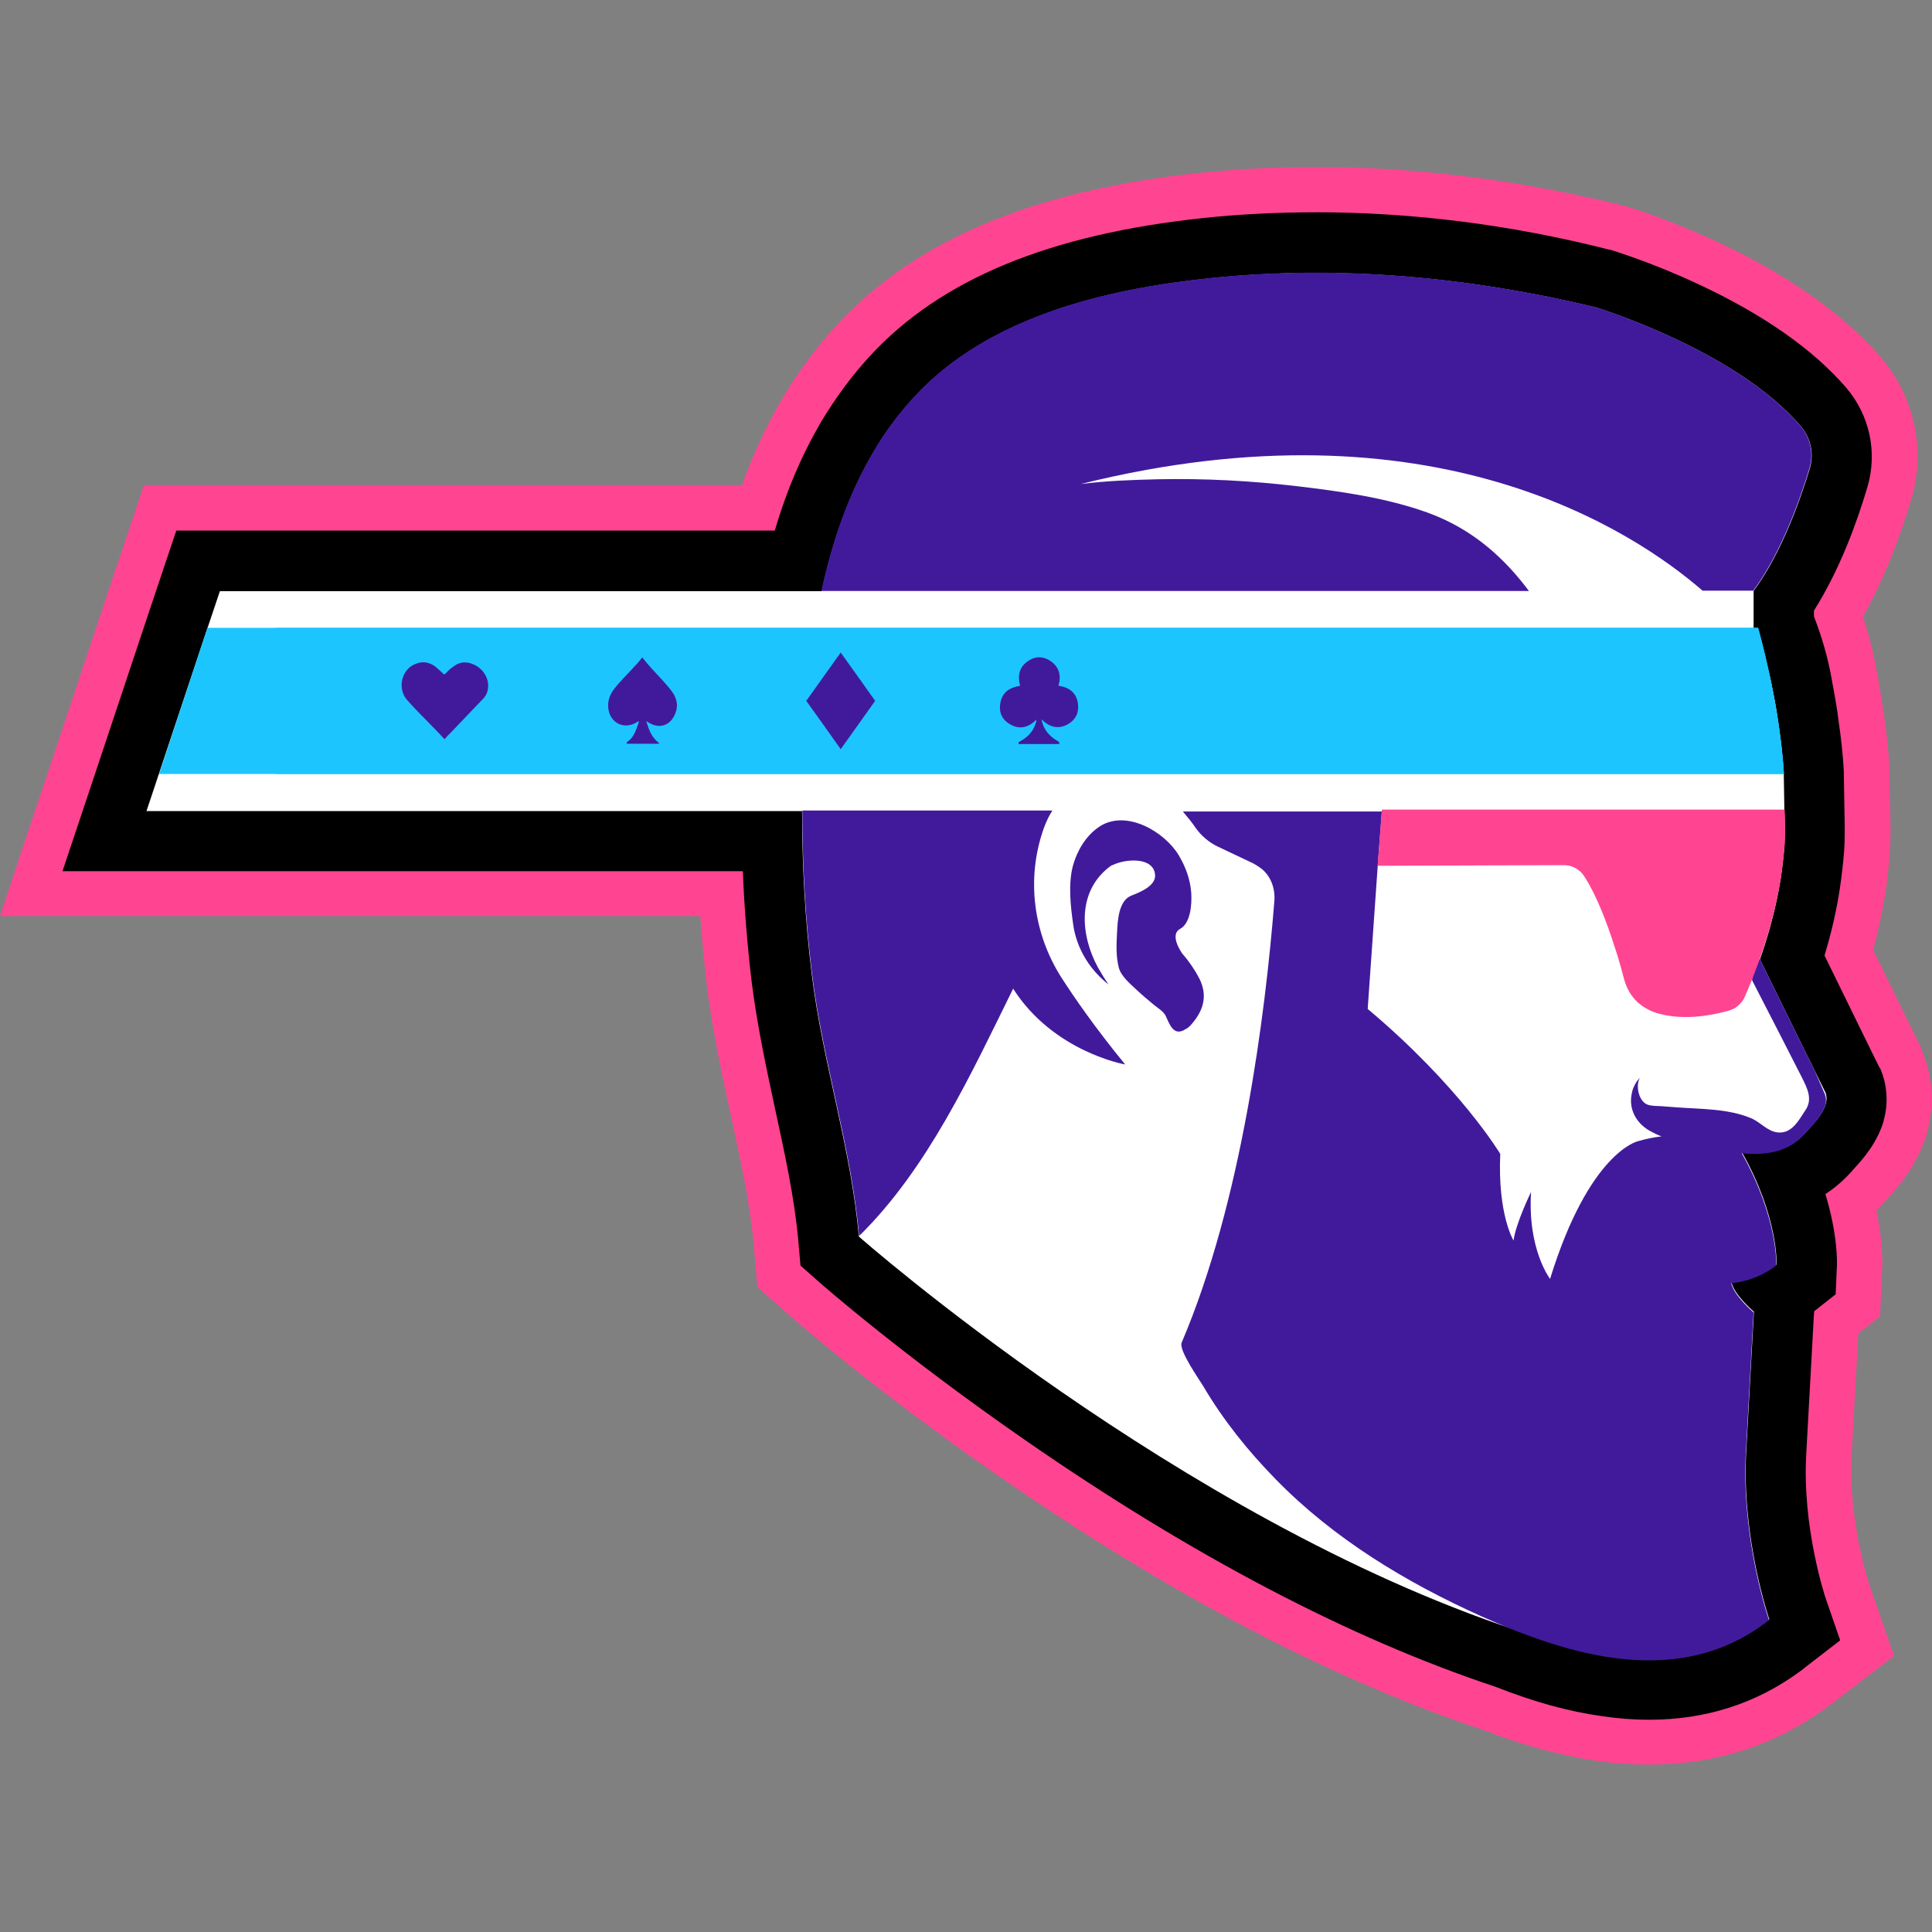
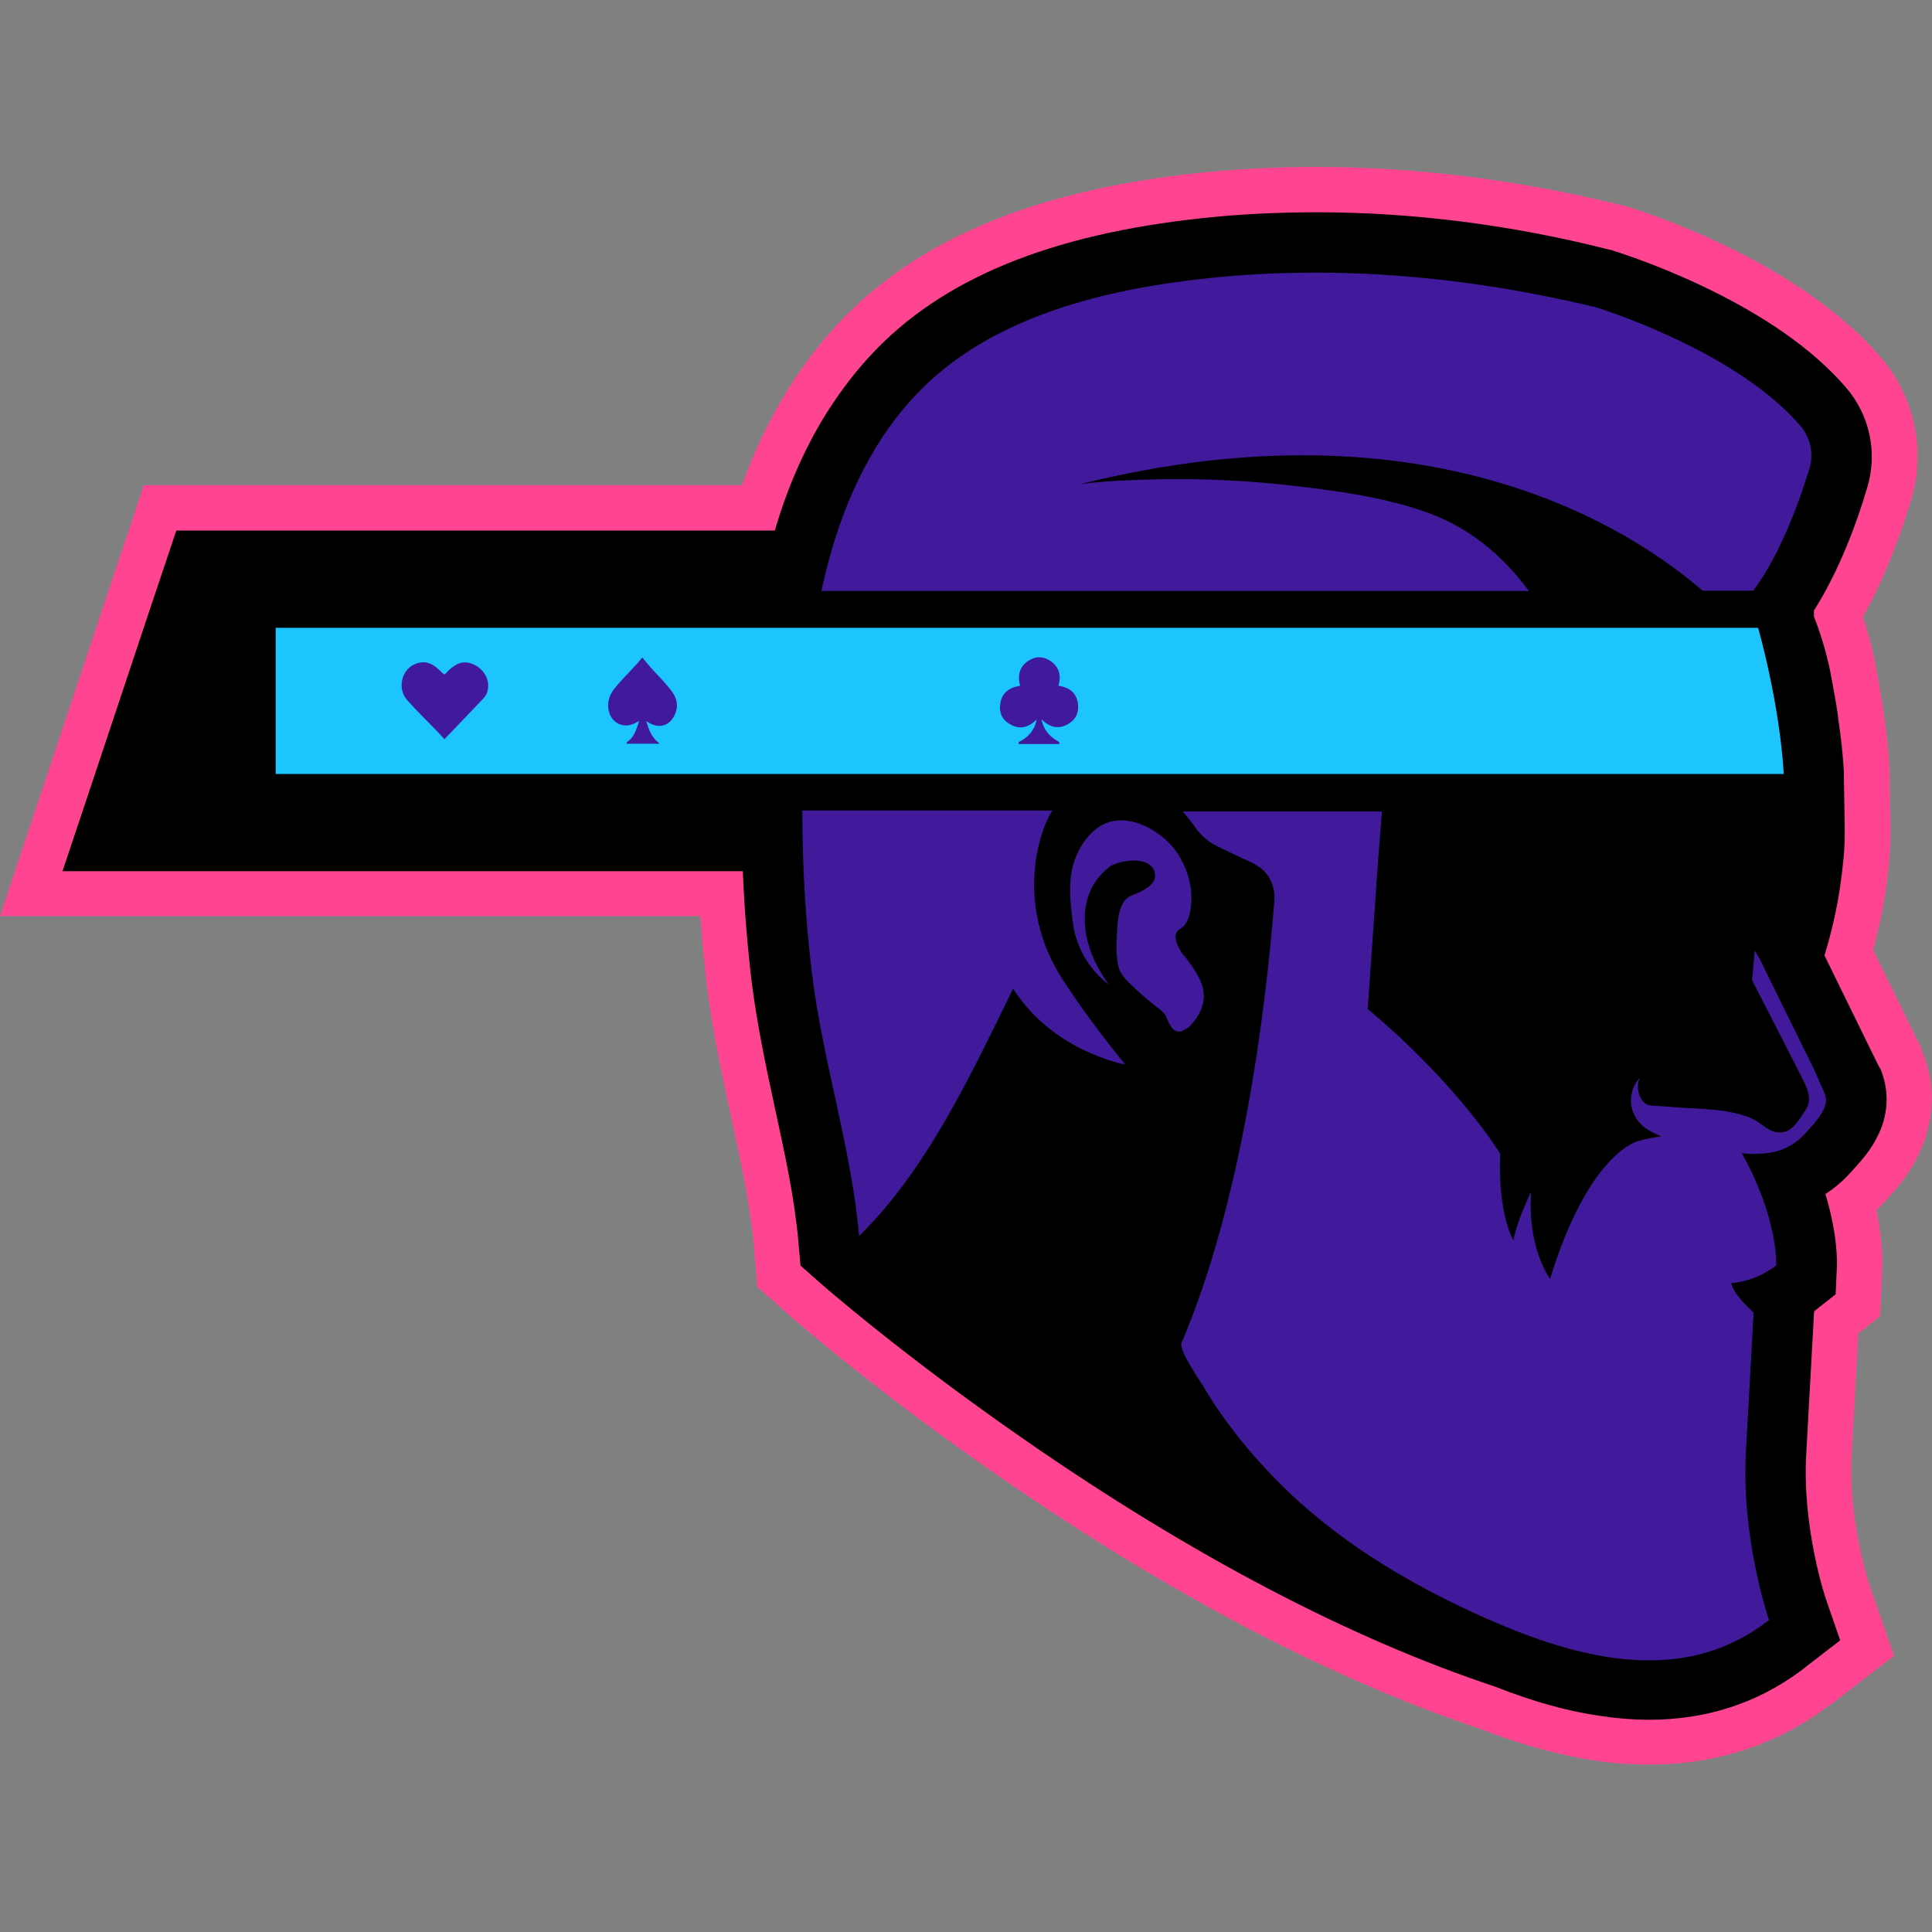
<svg xmlns="http://www.w3.org/2000/svg" width="81" height="81" fill="none" viewBox="0 0 81 81">
  <rect x="0" y="0" width="81" height="81" fill="#808080" stroke="none" />
  <g transform="matrix(.904 0 0 .904 -1.8119e-7 7.001)" clip-path="url(#a)">
    <path d="m89.113 40.894-.014-.042-.014-.042-.028-.042-.504-1.022-.994-2.031-.686-1.401c.238-.882.42-1.751.56-2.591.098-.644.168-1.288.21-1.919.056-.77.028-1.765.014-2.087l-.028-1.667v-.196c-.042-.798-.14-1.639-.266-2.549-.014-.112-.028-.224-.056-.336-.098-.602-.196-1.218-.322-1.849l-.014-.098c-.168-.84-.378-1.569-.574-2.157 1.078-1.919 1.807-3.977 2.241-5.448.686-2.297.154-4.762-1.415-6.596-1.723-1.989-4.244-3.781-7.521-5.322-2.241-1.05-4.061-1.611-4.258-1.667l-.084-.028-.056-.014-.056-.014-.084-.014c-4.804-1.176-9.551-1.765-14.131-1.765-1.835.0-3.669.098-5.448.28-7.675.812-13.165 3.123-16.792 7.072-.938 1.022-1.779 2.157-2.493 3.361-.742 1.26-1.373 2.605-1.891 4.047h-27.744l-.476 1.442-.644 1.919-.574 1.709-2.829 8.487-1.232 3.683-.91 2.745h32.477c.084 1.106.182 2.185.308 3.249.266 2.115.7 4.117 1.12 6.05.448 2.073.882 4.034 1.05 5.938l.098 1.12.07.84.63.56.84.742c.154.14 3.977 3.501 9.818 7.535 7.857 5.434 15.335 9.355 22.254 11.666 1.919.742 3.655 1.218 5.336 1.47.84.126 1.681.182 2.479.182 3.081.0 5.868-.896 8.263-2.675.098-.07.196-.14.294-.21l1.597-1.232 1.204-.924-.49-1.429-.658-1.891c-.042-.14-.994-3.081-.812-6.008v-.056l.308-5.574.252-.196.756-.602.042-.966.056-1.274c.014-.322.014-1.274-.266-2.675.14-.126.266-.266.392-.406.028-.028.07-.07.098-.112.49-.532 1.387-1.527 1.849-3.039v-.056c.364-1.26.28-2.619-.252-3.837z" fill="#ff4591" />
    <path d="m61.033 2.101c-1.765.0-3.515.084-5.224.266-7.143.756-12.198 2.843-15.476 6.414-.84.91-1.583 1.933-2.227 2.997-.896 1.526-1.625 3.207-2.171 5.084h-27.758l-.644 1.919-.574 1.709-2.829 8.487-1.232 3.683h31.553c.07 1.737.21 3.445.406 5.098.252 2.017.672 3.977 1.078 5.868.462 2.143.91 4.159 1.092 6.204l.098 1.12.84.742c.154.14 3.893 3.417 9.621 7.381 7.703 5.336 15.027 9.173 21.778 11.414 1.779.7 3.389 1.148 4.93 1.359.742.112 1.47.168 2.185.168 2.633.0 4.986-.756 7.016-2.255.084-.056.168-.126.252-.196l1.597-1.232-.658-1.905c-.014-.028-1.134-3.361-.91-6.82v-.028l.35-6.358.014-.154.994-.784.056-1.274c.014-.196.042-1.484-.532-3.375.434-.28.826-.616 1.19-1.022.042-.042.084-.084.112-.126.434-.476 1.078-1.177 1.401-2.241v-.028c.224-.784.168-1.639-.154-2.395l-.056-.084-.504-1.022-.994-2.031-1.036-2.115c.322-1.064.56-2.101.714-3.123.084-.574.154-1.162.196-1.723s.028-1.345.014-1.905l-.028-1.695v-.112c-.042-.742-.126-1.527-.252-2.381-.014-.112-.028-.21-.042-.322-.084-.574-.196-1.162-.308-1.765l-.014-.084c-.224-1.12-.546-2.031-.77-2.619v-.266c1.204-1.905 2.003-4.117 2.479-5.728.476-1.611.112-3.333-.994-4.622-1.526-1.765-3.823-3.375-6.82-4.776-2.143-1.008-3.907-1.54-3.977-1.569l-.084-.028-.084-.014c-4.622-1.176-9.201-1.737-13.613-1.737z" fill="#000" />
-     <path d="m84.66 42.925-.504-1.022-.994-2.017-1.54-3.137c.364-1.036.742-2.339.966-3.767.07-.476.126-.966.168-1.47.028-.42.028-1.106.0-1.653l-.028-1.723c-.042-.728-.126-1.456-.224-2.157-.014-.098-.028-.196-.042-.294-.084-.574-.182-1.134-.294-1.639.0-.028-.014-.056-.014-.084-.308-1.526-.826-2.591-.826-2.591v-1.709c1.331-1.807 2.185-4.3 2.605-5.672.21-.7.042-1.442-.434-1.989-3.039-3.529-9.495-5.49-9.495-5.49-5.84-1.401-11.918-1.975-17.912-1.345-4.846.504-10.294 1.807-13.697 5.518-.714.77-1.344 1.625-1.877 2.535-1.176 1.989-1.919 4.187-2.409 6.456h-27.912l-.574 1.709-2.829 8.487h30.405c0 2.521.14 5.056.448 7.563.504 4.103 1.821 8.053 2.185 12.17.0.0 14.817 13.067 30.503 18.262 1.429.56 2.899 1.008 4.384 1.232 2.465.364 4.93.056 7.128-1.583.07-.056.14-.112.21-.154.0.0-1.317-3.809-1.064-7.913l.35-6.358s-.924-.784-1.036-1.359c0 0 1.092-.042 2.087-.826.0.0.098-2.171-1.597-5.196.308.028.63.042.938.014.826-.056 1.485-.35 2.017-.952.35-.392.77-.798.924-1.33.056-.196.042-.364-.014-.518z" fill="#fff" />
    <path d="m12.786 21.372h68.75s.994 3.445 1.19 6.778h-69.94z" fill="#1dc5ff" />
    <path d="m55.221 39.802c.602-.672.798-1.358.406-2.157-.21-.406-.476-.798-.784-1.148.0.0-.644-.868-.112-1.162.49-.266.546-1.148.518-1.639-.028-.434-.14-.868-.322-1.274-.07-.168-.168-.336-.252-.49-.644-1.078-2.367-2.115-3.613-1.387-.042.028-.084.056-.126.084-.588.406-.994 1.106-1.176 1.779-.224.84-.112 1.877.014 2.731v.014c.154 1.036.7 1.975 1.499 2.647l.14.112c-.182-.252-.336-.518-.49-.784-.812-1.484-.98-3.473.49-4.636.028-.014.056-.042.07-.056.042-.028.084-.056.14-.07.504-.238 1.415-.322 1.779.07.098.098.154.224.168.392.042.518-.714.812-1.106.966-.588.238-.63 1.162-.658 1.709-.028.532-.056 1.12.084 1.639.112.406.546.756.84 1.036.238.224.49.434.742.644.21.182.504.336.602.574.168.364.364.952.91.588.098-.042.168-.112.238-.182z" fill="#411a9c" />
-     <path d="m70.907 19.663c-.252-.336-.504-.644-.742-.91-1.12-1.246-2.395-2.157-3.977-2.731-1.919-.686-4.019-.98-6.036-1.218-2.129-.252-4.271-.364-6.414-.322-1.204.028-2.423.07-3.627.224 16.302-4.061 25.657 2.171 28.85 4.944h2.353c1.331-1.807 2.185-4.3 2.605-5.672.21-.7.042-1.442-.434-1.989-3.039-3.529-9.495-5.49-9.495-5.49-5.84-1.401-11.918-1.975-17.912-1.345-4.846.504-10.294 1.807-13.697 5.518-.714.77-1.345 1.625-1.877 2.535-1.176 1.989-1.919 4.188-2.409 6.456z" fill="#411a9c" />
+     <path d="m70.907 19.663c-.252-.336-.504-.644-.742-.91-1.12-1.246-2.395-2.157-3.977-2.731-1.919-.686-4.019-.98-6.036-1.218-2.129-.252-4.271-.364-6.414-.322-1.204.028-2.423.07-3.627.224 16.302-4.061 25.657 2.171 28.85 4.944h2.353c1.331-1.807 2.185-4.3 2.605-5.672.21-.7.042-1.442-.434-1.989-3.039-3.529-9.495-5.49-9.495-5.49-5.84-1.401-11.918-1.975-17.912-1.345-4.846.504-10.294 1.807-13.697 5.518-.714.77-1.345 1.625-1.877 2.535-1.176 1.989-1.919 4.188-2.409 6.456" fill="#411a9c" />
    <path d="m84.156 41.903-.994-2.017-1.541-3.137-.238-.406-.126 1.373 1.274 2.479 1.022 2.003c.252.504.532 1.022.182 1.541-.308.462-.63 1.106-1.288 1.036-.49-.056-.798-.476-1.232-.658-1.064-.448-2.297-.42-3.431-.504-.252-.014-.49-.042-.742-.056-.21-.014-.434.0-.63-.07-.294-.112-.42-.462-.448-.742-.014-.154.0-.406.126-.532-.098.098-.196.196-.252.322-.07.126-.126.252-.154.406-.168.728.182 1.387.812 1.751.182.098.364.196.56.266-.35.042-.714.112-1.092.224.0.0-2.255.49-4.075 6.386.0.0-1.05-1.359-.882-4.033.0.0-.714 1.47-.812 2.255.0.0-.742-1.204-.616-4.019.0.0-1.877-3.137-6.148-6.722l.462-6.596.196-2.563h-9.229c.014.028.042.042.056.07.21.252.392.476.532.686.266.378.63.686 1.05.882l1.625.77c.098.056.196.112.294.182.042.028.07.056.112.084.42.35.616.91.574 1.47-.42 5.266-1.512 13.949-4.3 20.489-.154.35.854 1.765 1.008 2.031.924 1.569 2.073 2.997 3.347 4.3 2.689 2.759 6.05 4.79 9.537 6.358 4.188 1.877 9.103 3.319 13.137.336.07-.056.14-.112.21-.154.0.0-1.317-3.809-1.064-7.913l.35-6.358s-.924-.784-1.036-1.359c0 0 1.092-.042 2.087-.826.0.0.098-2.171-1.597-5.196.308.028.63.042.938.014.826-.056 1.484-.35 2.017-.952.35-.392.77-.798.924-1.33.042-.154.028-.336-.028-.476z" fill="#411a9c" />
    <path d="m48.401 30.685c.014-.028.014-.042.028-.07.098-.266.224-.532.378-.77h-11.596c0 2.521.14 5.056.448 7.563.504 4.104 1.821 8.053 2.185 12.17 3.179-3.123 5.182-7.493 7.143-11.47 1.877 2.941 5.196 3.515 5.196 3.515-1.401-1.709-2.353-3.095-2.941-4.005-1.331-2.073-1.653-4.622-.84-6.932z" fill="#411a9c" />
-     <path d="m64.086 29.845-.196 2.563 8.641-.028c.294.0.574.112.784.322.07.07.126.14.168.21.28.434.672 1.176 1.12 2.423.042.112.084.238.126.364.07.196.126.392.196.602.028.07.042.14.07.21.112.364.224.756.336 1.19.112.406.322.756.616 1.036.07.056.14.112.21.168.182.126.392.238.602.308.742.238 1.849.35 3.417-.084.084-.028.154-.056.238-.098.042-.014.07-.042.112-.07.168-.126.308-.28.392-.476.406-.924 1.288-3.067 1.681-5.56.07-.476.126-.966.168-1.47.028-.42.028-1.106.0-1.653h-18.683z" fill="#ff4591" />
-     <path d="m81.536 21.372H9.621l-2.241 6.778h75.36c-.21-3.347-1.204-6.778-1.204-6.778z" fill="#1dc5ff" />
    <path d="m21.035 23.164c-.126.084-.238.182-.336.294-.028.028-.056.07-.112.07-.14-.126-.266-.252-.406-.364-.294-.21-.602-.252-.924-.112-.644.252-.84 1.148-.378 1.667.406.462.854.896 1.274 1.33.154.154.308.322.462.49.098-.098.168-.196.266-.28.504-.518.994-1.05 1.498-1.569.112-.112.21-.252.238-.42.098-.434-.112-.896-.546-1.148-.364-.196-.7-.21-1.036.042z" fill="#411a9c" />
    <path d="m46.384 24.915c-.056.392.098.728.448.924.448.266.868.168 1.232-.21.0.084-.028.154-.042.21-.126.364-.378.616-.714.798-.056.028-.098.056-.056.126h1.863c.042-.07.0-.098-.042-.126-.084-.056-.168-.098-.238-.154-.28-.224-.462-.49-.532-.868.364.364.77.476 1.204.238.364-.196.532-.518.49-.924-.056-.532-.392-.798-.91-.868.14-.462.042-.868-.364-1.148-.336-.224-.686-.238-1.022-.014-.42.266-.518.672-.392 1.162-.532.084-.854.336-.924.854z" fill="#411a9c" />
    <path d="m28.206 25.041c.042.728.728 1.092 1.344.7.014-.014.042-.042.084-.028-.014.042-.028.098-.042.14-.112.308-.21.616-.504.812-.028.028-.028.056-.014.084h1.47l.028-.028c-.35-.252-.476-.616-.602-1.022.07.042.098.056.14.084.462.266.924.14 1.162-.336.196-.378.154-.756-.098-1.106-.28-.378-.602-.7-.924-1.05-.154-.168-.308-.35-.462-.546-.126.154-.238.294-.364.42-.336.378-.714.728-1.008 1.134-.154.238-.224.476-.21.742z" fill="#411a9c" />
-     <path d="m38.99 27.001c.546-.756 1.064-1.498 1.597-2.241-.532-.756-1.064-1.499-1.597-2.241-.546.77-1.064 1.498-1.597 2.241.532.742 1.064 1.484 1.597 2.241z" fill="#411a9c" />
  </g>
  <defs>
    <clipPath id="a">
      <rect width="89.617" height="74.1" fill="#fff" />
    </clipPath>
  </defs>
</svg>